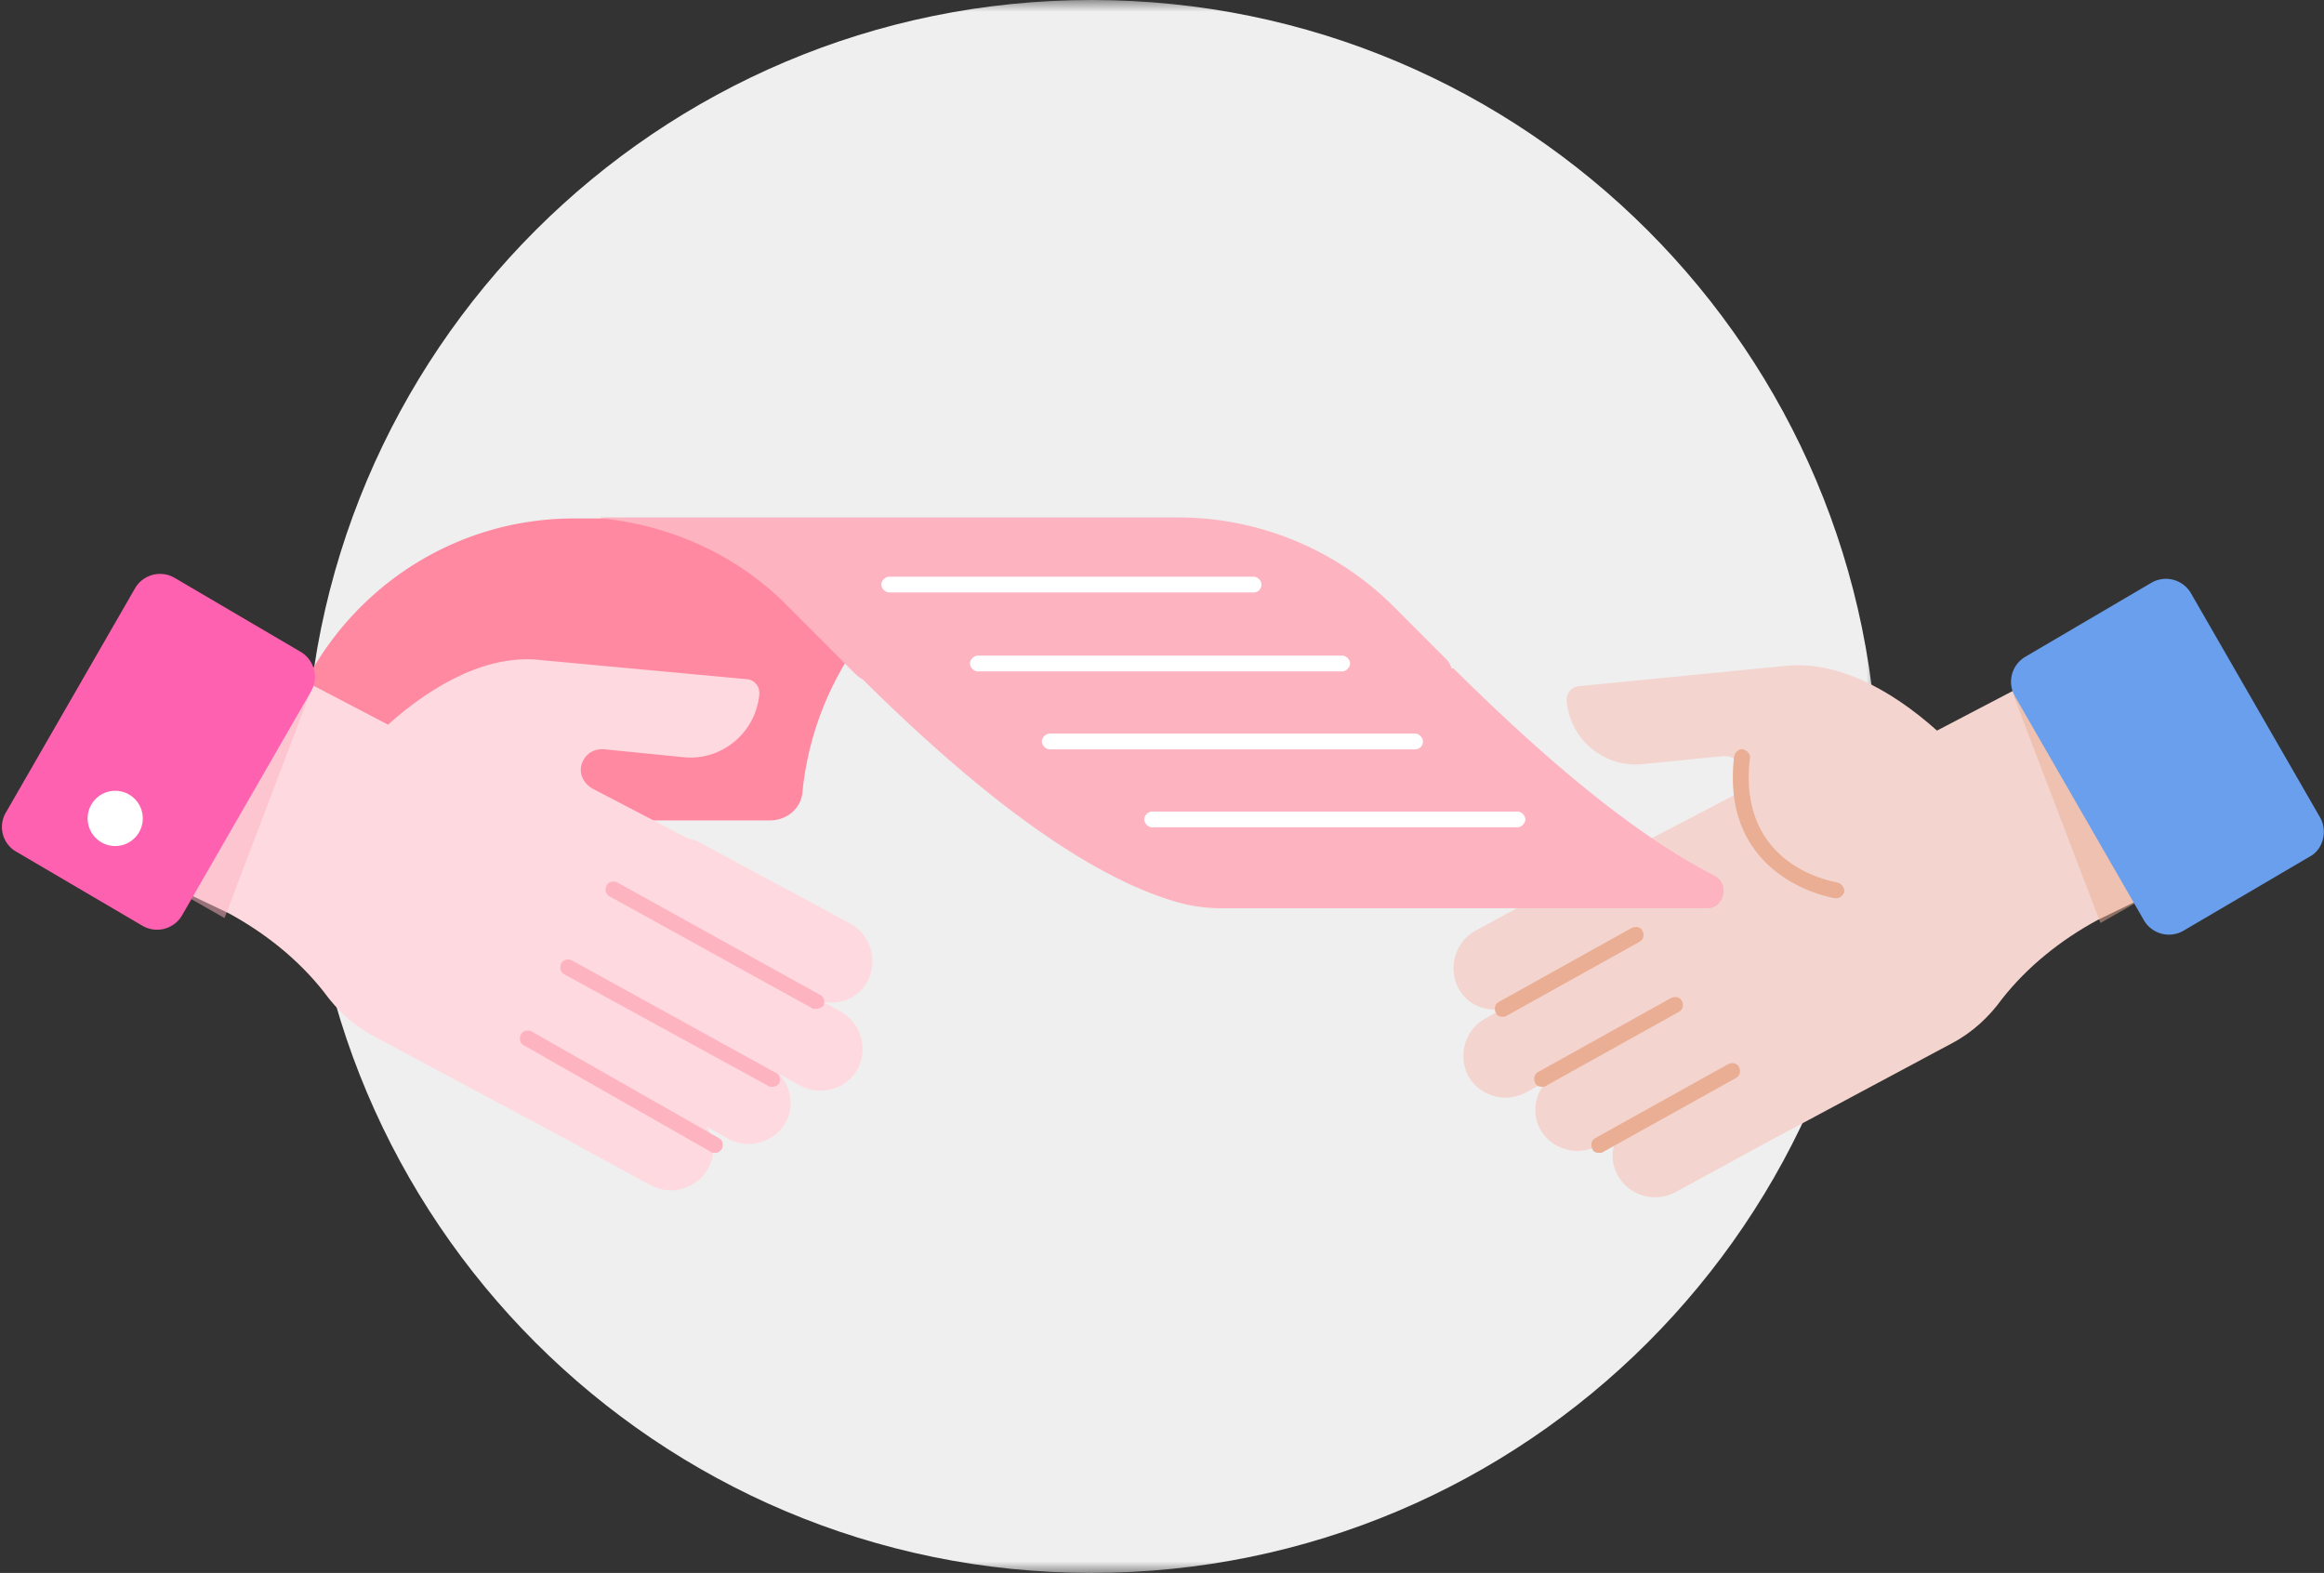
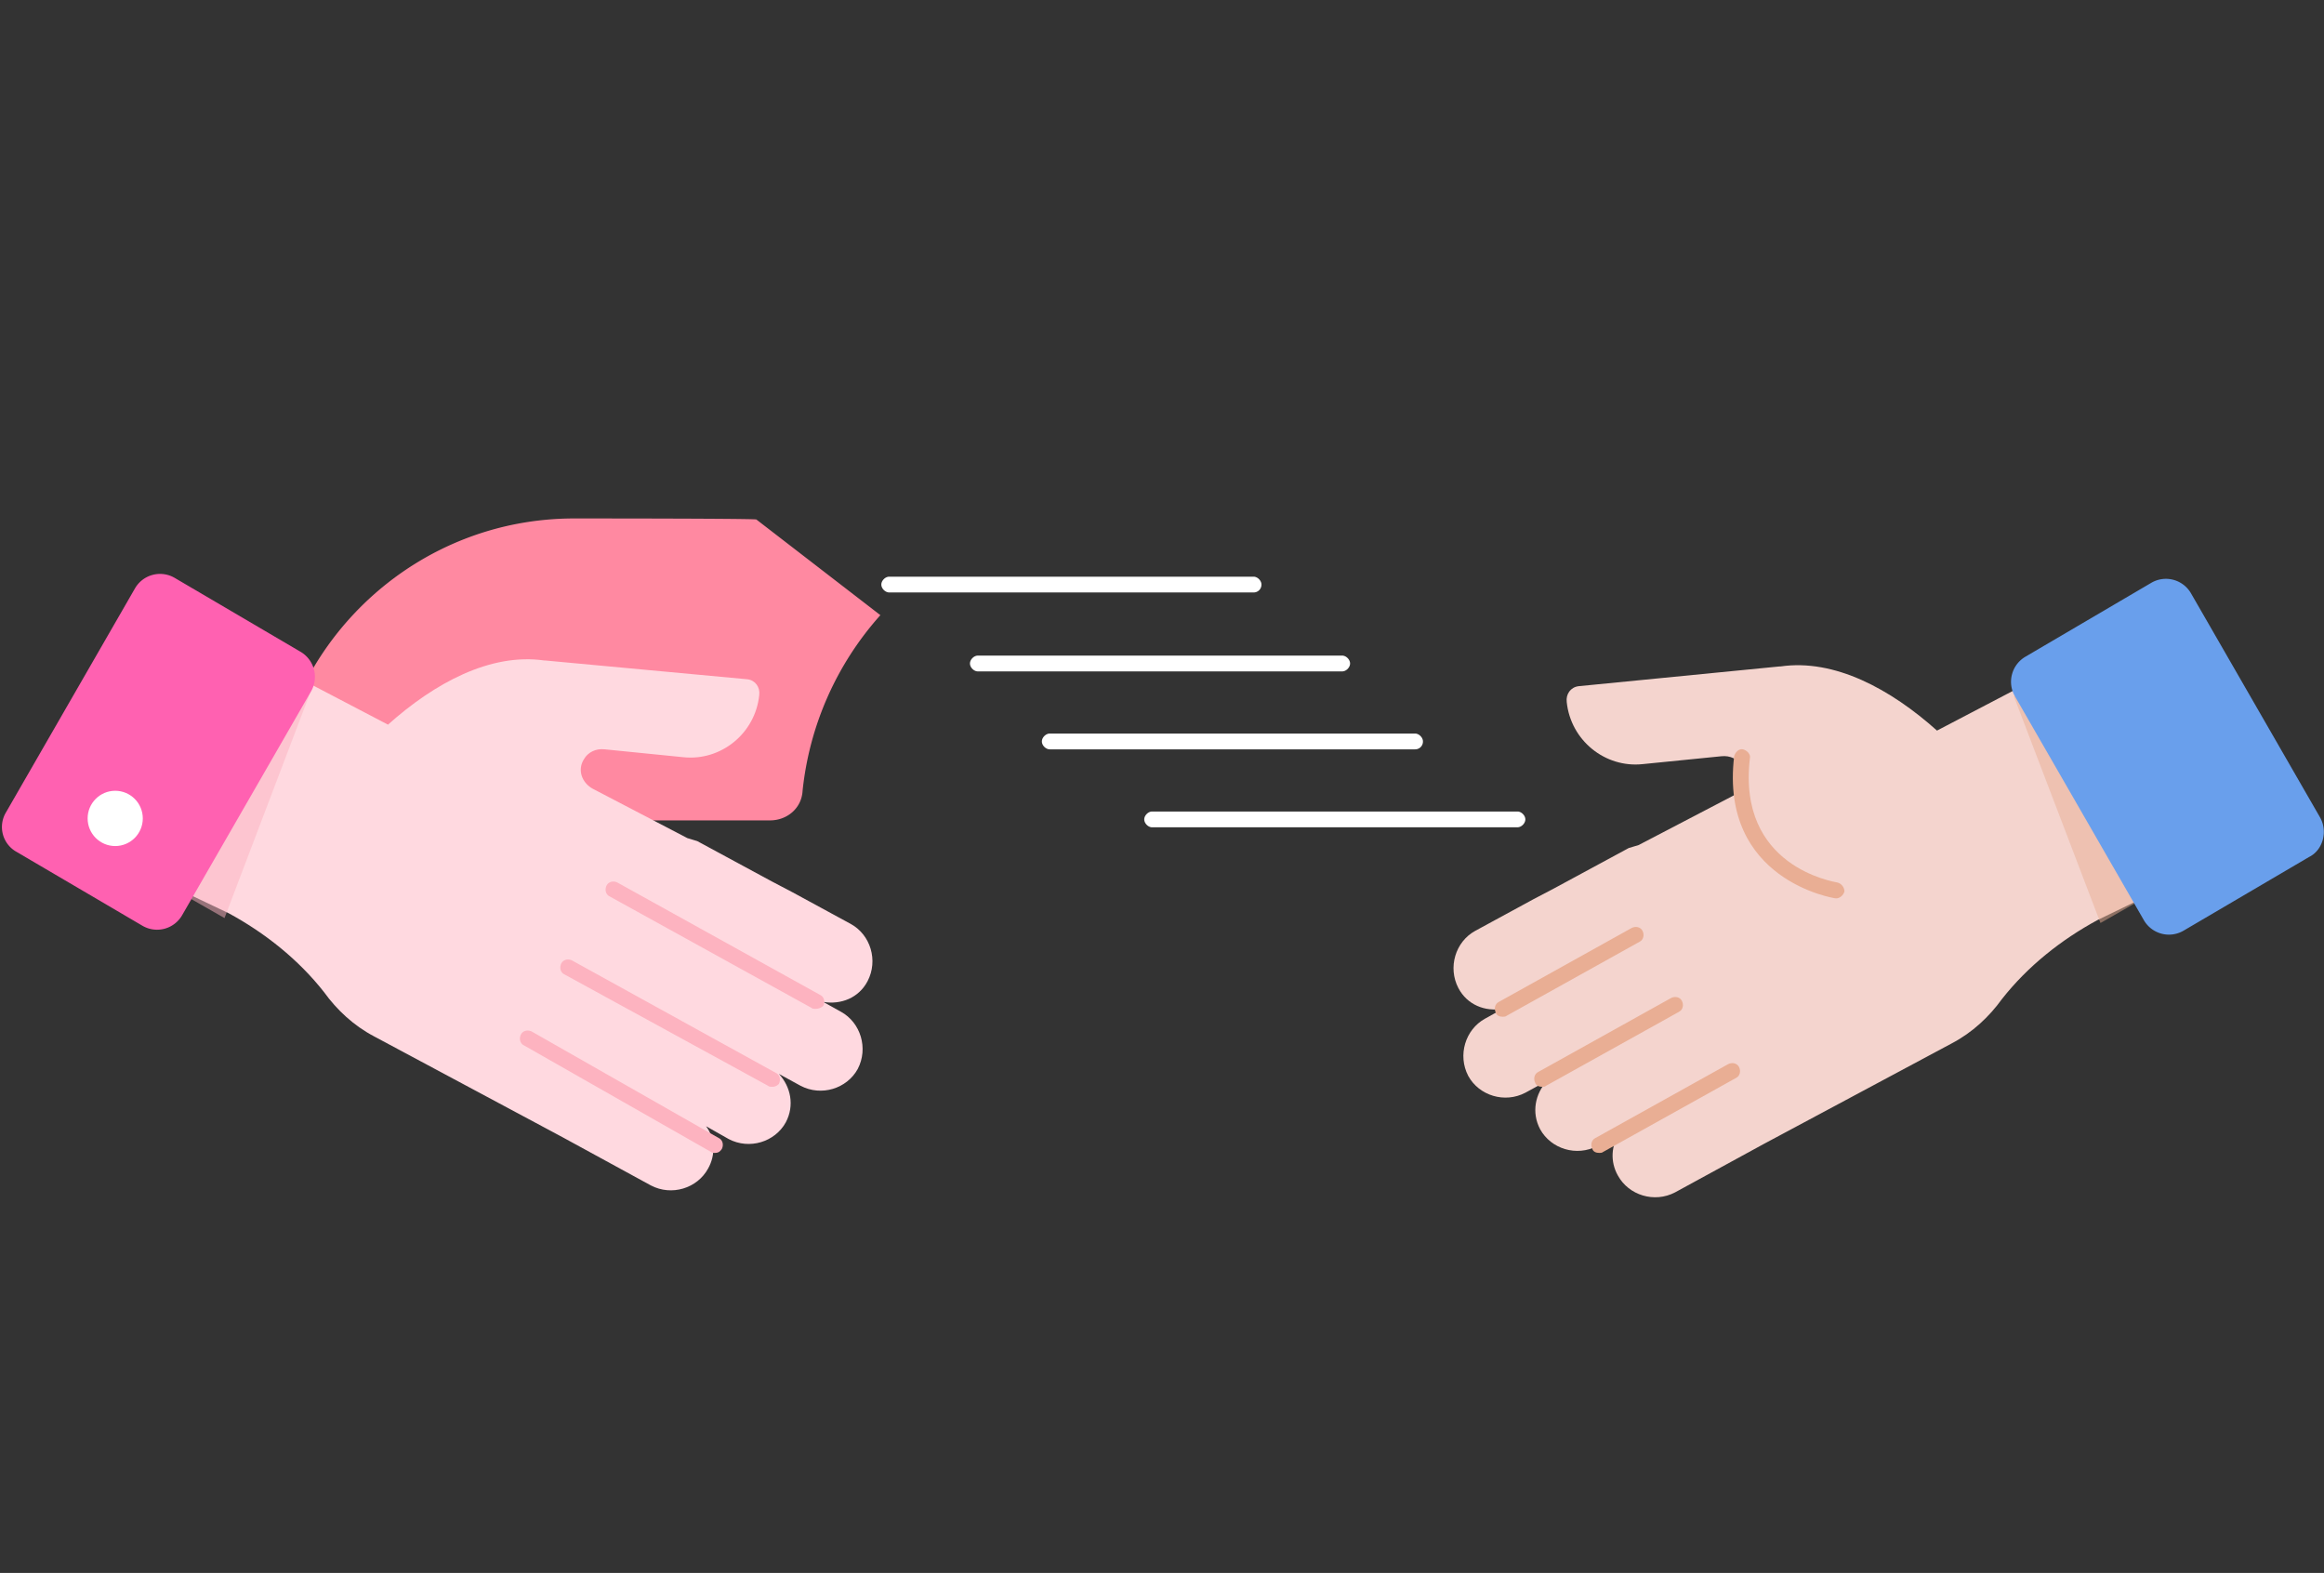
<svg xmlns="http://www.w3.org/2000/svg" xmlns:xlink="http://www.w3.org/1999/xlink" width="99" height="67">
  <rect width="100%" height="100%" fill="#333333" stroke="none" />
  <defs>
-     <path id="a" d="M0 0v67h67V0H0z" />
-   </defs>
+     </defs>
  <g fill="none" fill-rule="evenodd">
    <g transform="translate(13)">
      <mask id="b" fill="#fff">
        <use xlink:href="#a" />
      </mask>
      <path d="M67 33.5C67 52.002 52.002 67 33.5 67 14.998 67 0 52.002 0 33.5 0 14.998 14.998 0 33.5 0 52.002 0 67 14.998 67 33.5" fill="#EFEFEF" mask="url(#b)" />
    </g>
    <g transform="translate(0 22)" fill-rule="nonzero">
      <path d="M96.106 13.912l-4.992-9.289-8.6 4.497c-1.972-1.765-4.363-3.068-6.67-2.732h-.042l-8.558.841c-.335.042-.545.336-.503.672.168 1.64 1.636 2.816 3.23 2.648l3.356-.336c.378-.042.713.126.881.42.294.463.084 1.009-.377 1.261l-4.028 2.102c-.125.042-.293.084-.42.126l-3.187 1.723-.881.462-2.475 1.345c-.84.462-1.175 1.555-.713 2.438.377.714 1.132 1.009 1.887.882l-.755.42c-.839.463-1.174 1.556-.713 2.438.462.841 1.552 1.177 2.433.715l.923-.504c-.503.546-.671 1.345-.294 2.059.462.84 1.553 1.177 2.434.714l.964-.546c-.377.504-.42 1.219-.084 1.807.462.84 1.553 1.177 2.434.715l3.775-2.06 8.012-4.287c.881-.462 1.594-1.134 2.14-1.89 1.09-1.388 2.517-2.523 4.069-3.363l6.754-3.278z" fill="#F4D4CE" />
      <path d="M85.786 7.65l3.692 9.666 4.194-2.396-3.65-6.724" opacity=".5" fill="#E9AE94" />
      <path d="M98.37 14.5l-5.369 3.152a1.233 1.233 0 01-1.678-.462l-5.495-9.54a1.238 1.238 0 01.461-1.682l5.37-3.152a1.233 1.233 0 011.678.462l5.495 9.54c.336.59.126 1.388-.461 1.682z" fill="#699FEC" />
      <path d="M32.217.126c-.378-.042-7.383-.042-7.76-.042-6.587 0-11.998 4.96-12.795 11.306-.084.84.545 1.555 1.342 1.555h19.8c.713 0 1.343-.504 1.385-1.26a13.286 13.286 0 013.314-7.482L32.217.126z" fill="#FF89A1" />
-       <path d="M73.033 15.299c-3.859-1.976-7.928-5.674-11.116-8.827h-.084a.872.872 0 00-.252-.42L59.4 3.867A13.004 13.004 0 0050.171.042H25.59l.042.042c2.978.294 5.83 1.597 7.928 3.74L36.328 6.6c.126.126.252.252.42.336 3.9 3.866 8.977 8.237 13.423 9.498a6.831 6.831 0 001.888.253h20.68c.714 0 .966-1.051.294-1.387z" fill="#FDB3C0" />
      <g fill="#FFF">
        <path d="M60.28 9.919H44.719c-.168 0-.336-.168-.336-.336 0-.169.168-.337.336-.337H60.28c.168 0 .336.168.336.337a.331.331 0 01-.336.336zM64.644 13.24H49.08c-.168 0-.336-.169-.336-.337s.168-.336.336-.336h15.563c.167 0 .335.168.335.336s-.168.336-.335.336zM57.177 6.599H41.656c-.168 0-.336-.169-.336-.337s.168-.336.336-.336h15.52c.168 0 .336.168.336.336s-.168.337-.335.337zM53.401 3.236h-15.52c-.169 0-.337-.168-.337-.336s.168-.336.336-.336h15.521c.168 0 .336.168.336.336a.331.331 0 01-.336.336z" />
      </g>
      <path d="M2.936 13.66L7.928 4.37l8.6 4.497c1.972-1.765 4.363-3.068 6.67-2.732h.042l8.6.799c.335.042.545.336.503.672-.168 1.64-1.636 2.816-3.23 2.648l-3.356-.336c-.378-.042-.713.126-.881.42-.294.462-.084 1.009.377 1.261l4.028 2.101c.125.042.293.085.419.127l3.188 1.723.881.462 2.475 1.345c.84.462 1.175 1.555.713 2.438-.377.714-1.132 1.008-1.888.882l.756.42c.839.463 1.174 1.556.713 2.438-.462.84-1.552 1.177-2.433.715l-.923-.505c.503.547.671 1.345.293 2.06-.461.84-1.552 1.177-2.433.714l-.964-.546c.377.504.419 1.219.083 1.807-.461.84-1.552 1.177-2.433.715l-3.775-2.06-8.012-4.287c-.881-.462-1.594-1.135-2.14-1.891-1.09-1.387-2.517-2.522-4.069-3.362l-6.796-3.237z" fill="#FFD9E0" />
      <path d="M13.256 7.397l-3.692 9.709L5.37 14.71l3.65-6.724" opacity=".5" fill="#FDB3C0" />
      <path d="M.713 14.29l5.37 3.152a1.233 1.233 0 001.678-.462l5.495-9.54a1.238 1.238 0 00-.462-1.682L7.425 2.606a1.233 1.233 0 00-1.678.462l-5.495 9.54a1.212 1.212 0 00.461 1.682z" fill="#FF61B1" />
      <path d="M78.235 16.265h-.042c-.042 0-4.95-.756-4.32-6.052.041-.168.21-.336.377-.294.168.042.336.21.294.378-.546 4.623 3.565 5.254 3.733 5.296.168.042.294.21.294.378-.042.168-.21.294-.336.294z" fill="#E9AE94" />
      <g fill="#E9AE94">
        <path d="M64.014 21.309c-.125 0-.251-.042-.293-.168-.084-.169-.042-.379.126-.463l5.663-3.152c.168-.084.377-.042.461.126.084.168.042.378-.126.462l-5.663 3.153c-.042.042-.126.042-.168.042zM65.692 24.293c-.125 0-.251-.042-.293-.168-.084-.168-.042-.379.126-.463l5.663-3.152c.168-.084.377-.042.461.126.084.168.042.378-.126.463L65.86 24.25c-.042.042-.084.042-.168.042zM68.125 27.109c-.125 0-.251-.042-.293-.168-.084-.169-.042-.379.126-.463l5.663-3.152c.168-.084.377-.042.461.126.084.168.042.378-.126.462l-5.663 3.153c-.042.042-.126.042-.168.042z" />
      </g>
      <g fill="#FDB3C0">
        <path d="M34.734 20.972c-.042 0-.126 0-.168-.042l-8.6-4.749c-.167-.084-.21-.294-.125-.462.084-.168.293-.21.461-.126l8.642 4.791c.167.084.21.294.125.462a.476.476 0 01-.335.126zM32.888 24.293c-.042 0-.126 0-.168-.042l-8.683-4.75c-.168-.084-.21-.294-.126-.462.084-.168.294-.21.461-.126l8.684 4.791c.168.084.21.295.126.463a.38.38 0 01-.294.126zM30.455 27.109c-.042 0-.126 0-.168-.042l-7.97-4.54c-.168-.084-.21-.294-.126-.462.084-.168.294-.21.462-.126l7.97 4.54c.168.083.21.293.126.462-.084.126-.168.168-.294.168z" />
      </g>
      <ellipse fill="#FFF" cx="4.908" cy="12.861" rx="1.175" ry="1.177" />
    </g>
  </g>
</svg>